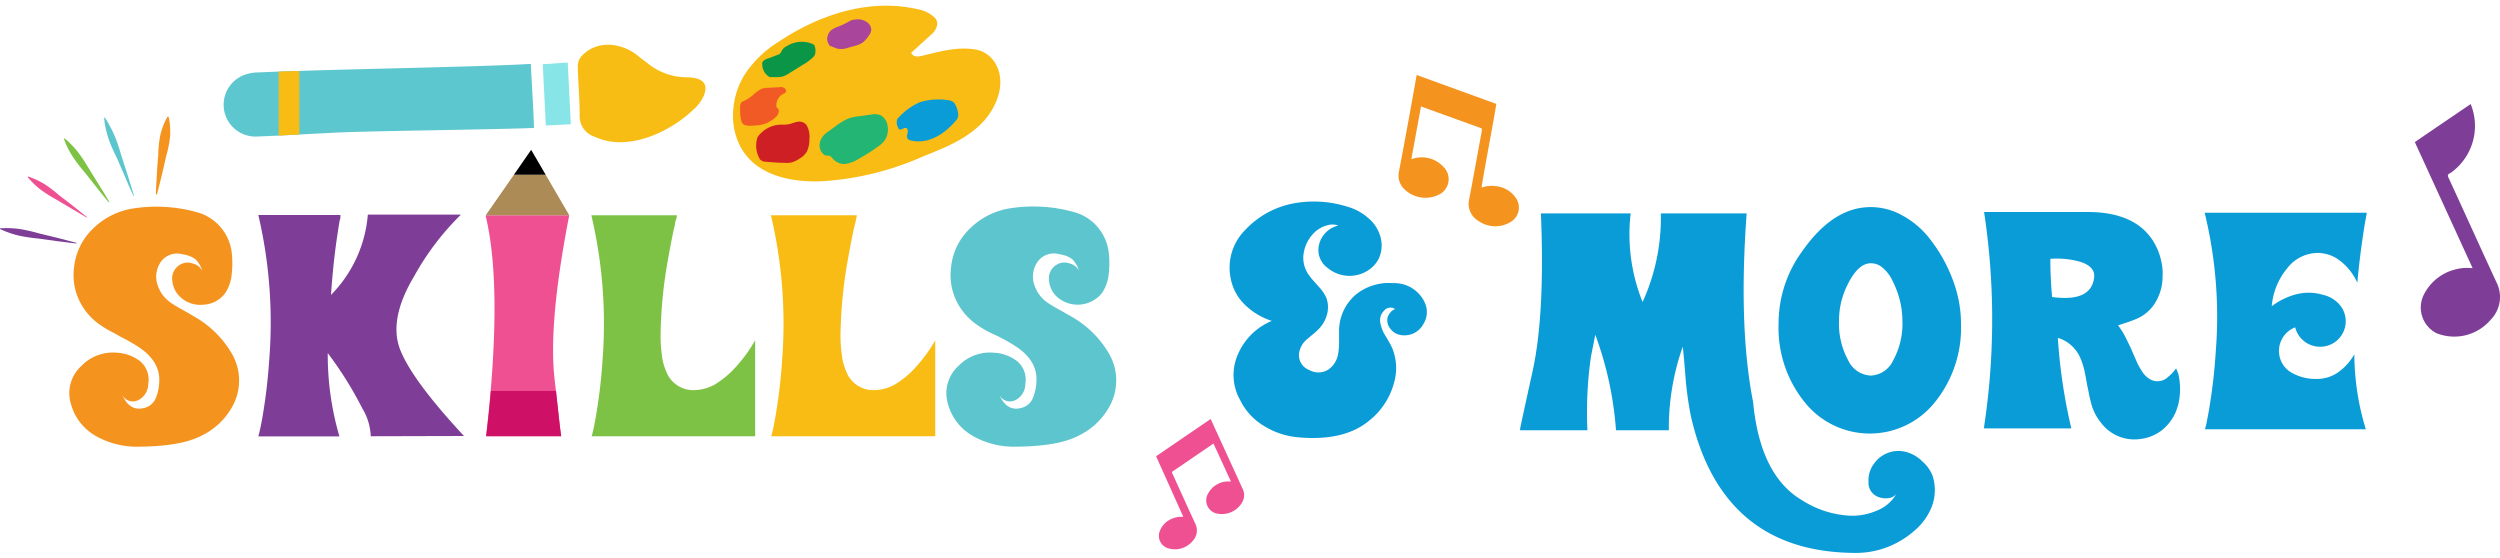
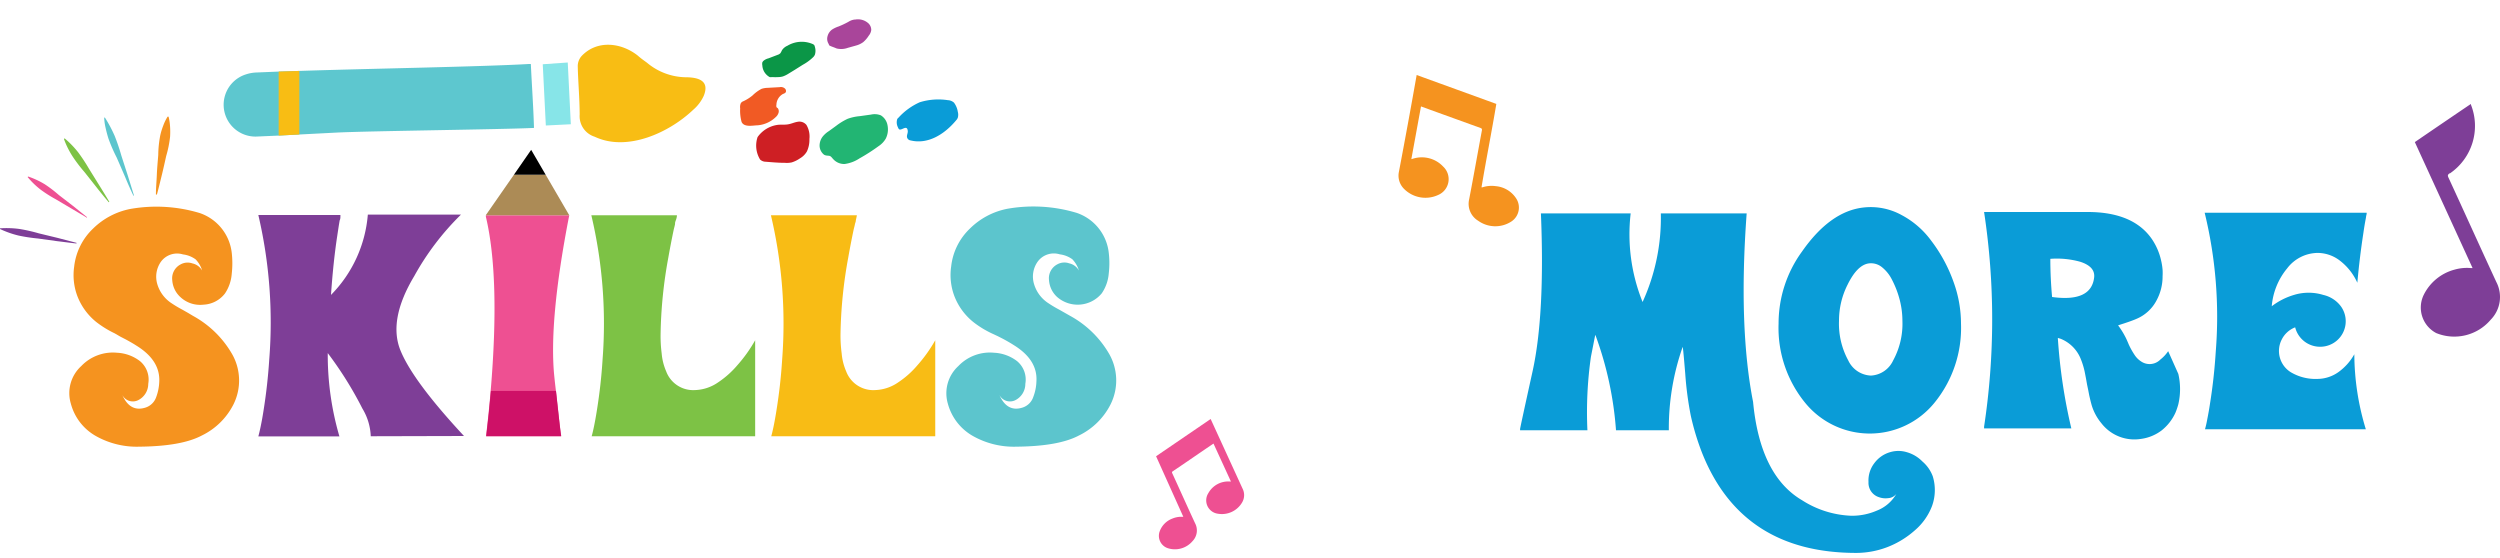
<svg xmlns="http://www.w3.org/2000/svg" viewBox="0 0 300 67">
  <defs>
    <style>.cls-1{fill:#0a9cd7;}.cls-2{fill:#f5931f;}.cls-3{fill:#7e3e97;}.cls-4{fill:#ee5092;}.cls-5{fill:#7dc245;}.cls-6{fill:#f8bc15;}.cls-7{fill:#5cc5cd;}.cls-8{fill:#ac8b56;}.cls-9{fill:#ce1167;}.cls-10{fill:#22b573;}.cls-11{fill:#ce1f24;}.cls-12{fill:#f15a24;}.cls-13{fill:#0b9647;}.cls-14{fill:#a9459a;}.cls-15{fill:#5dc7cf;}.cls-16{fill:#f8bd14;}.cls-17{fill:#87e5e8;}</style>
  </defs>
  <g id="Layer_3" data-name="Layer 3">
-     <path class="cls-1" d="M147.67,33.34a6.4,6.4,0,0,1,1.8-5.79,10.6,10.6,0,0,1,5.44-3.08,13.43,13.43,0,0,1,6.8.34,6.41,6.41,0,0,1,2.52,1.39,4.46,4.46,0,0,1,1.49,2.5,3.75,3.75,0,0,1-.3,2.4,3.68,3.68,0,0,1-1.57,1.53,4.09,4.09,0,0,1-4.51-.46,2.65,2.65,0,0,1-1.06-2.79,3.09,3.09,0,0,1,2.3-2.31l0,0,0,0-.18-.07a2.26,2.26,0,0,0-.71-.05,3.56,3.56,0,0,0-2.29,1.31,4.4,4.4,0,0,0-1,2.47,3.54,3.54,0,0,0,.76,2.4,6.24,6.24,0,0,0,.49.6l.29.32.28.32a5,5,0,0,1,.92,1.32,3.26,3.26,0,0,1,.14,1.89,3.9,3.9,0,0,1-.85,1.7,6.11,6.11,0,0,1-.72.7l-.41.34-.41.35a2.67,2.67,0,0,0-1,1.72,1.88,1.88,0,0,0,1.2,2,2.22,2.22,0,0,0,2.35-.07,2.87,2.87,0,0,0,1.16-2,9.58,9.58,0,0,0,.09-1.22l0-.62v-.58a5.74,5.74,0,0,1,2-4.54,6.28,6.28,0,0,1,4.49-1.38,4,4,0,0,1,3.81,2.37,2.67,2.67,0,0,1-.19,2.54,2.56,2.56,0,0,1-2.19,1.35,2.22,2.22,0,0,1-1.24-.3,2.19,2.19,0,0,1-.76-.87,1.5,1.5,0,0,1-.07-1.06,1.64,1.64,0,0,1,.87-.93,1,1,0,0,0-1.33.21,1.6,1.6,0,0,0-.46,1.34,4.3,4.3,0,0,0,.64,1.68l.24.4.23.41a5.14,5.14,0,0,1,.39.79,6.33,6.33,0,0,1,.13,4.14,8.6,8.6,0,0,1-2.95,4.43q-3,2.49-8.5,2a9.29,9.29,0,0,1-4.06-1.33,7.36,7.36,0,0,1-2.91-3.12,6.11,6.11,0,0,1-.3-5.46,7.53,7.53,0,0,1,4.09-4.06,8.2,8.2,0,0,1-3.16-1.87A5.92,5.92,0,0,1,147.67,33.34Z" />
    <path class="cls-1" d="M231.93,57.15a5.62,5.62,0,0,1-.09,3.58,7.23,7.23,0,0,1-2.07,2.92,10.83,10.83,0,0,1-3.28,2,10.52,10.52,0,0,1-3.73.7q-13.74,0-18.51-12a30.26,30.26,0,0,1-1.36-4.49,40.8,40.8,0,0,1-.66-5c-.17-2.08-.27-3.16-.31-3.23a29.43,29.43,0,0,0-1.66,10h-6.34a41.63,41.63,0,0,0-2.42-11.29l-.07-.16s-.17.86-.52,2.64a47.11,47.11,0,0,0-.42,8.81h-8.08v0l0-.08,0-.07q0-.12,1.5-6.93t1-18.94h10.77a21.73,21.73,0,0,0,1.43,10.63,24.28,24.28,0,0,0,2.19-10.63h10.3q-1,13.6.77,22.62.84,8.84,5.88,11.8a11.73,11.73,0,0,0,5.9,1.86,7.47,7.47,0,0,0,3.08-.62,4.62,4.62,0,0,0,2.33-2,1.36,1.36,0,0,1-1,.51,2.34,2.34,0,0,1-1.09-.12,1.8,1.8,0,0,1-1.25-1.82,3.39,3.39,0,0,1,.7-2.26,3.58,3.58,0,0,1,1.86-1.31,3.45,3.45,0,0,1,2.06,0,4.2,4.2,0,0,1,1.84,1.1A4.33,4.33,0,0,1,231.93,57.15Z" />
    <path class="cls-1" d="M234.45,33.9a14.69,14.69,0,0,1,.87,4.93,14.2,14.2,0,0,1-3.2,9.52,10,10,0,0,1-15.49,0,14.2,14.2,0,0,1-3.2-9.52,14.64,14.64,0,0,1,2.8-8.63q3.39-4.86,7.4-5.3a7.68,7.68,0,0,1,4.55.9,10.49,10.49,0,0,1,3.57,3.09A18.15,18.15,0,0,1,234.45,33.9Zm-9.94,11.17a3.12,3.12,0,0,0,2.67-1.82,9.19,9.19,0,0,0,1.11-4.74,10.1,10.1,0,0,0-.3-2.43,11.36,11.36,0,0,0-.94-2.49,4.5,4.5,0,0,0-1.23-1.54,2.09,2.09,0,0,0-1.58-.44c-.93.14-1.78,1-2.56,2.61a9.57,9.57,0,0,0-1,4.29,9.19,9.19,0,0,0,1.11,4.74A3.14,3.14,0,0,0,224.51,45.07Z" />
-     <path class="cls-1" d="M261.4,44.87a8.09,8.09,0,0,1,0,3.64,8.48,8.48,0,0,1-.34,1,5.72,5.72,0,0,1-1.69,2.16,5.26,5.26,0,0,1-2.46,1,5,5,0,0,1-4.75-1.89A6.15,6.15,0,0,1,251,48.62c-.1-.36-.2-.76-.3-1.22l-.12-.62-.13-.62-.14-.79-.16-.82a9.17,9.17,0,0,0-.49-1.55,4.34,4.34,0,0,0-2.39-2.35l-.33-.1a65.34,65.34,0,0,0,1.62,10.86H238.09v-.06l0-.15a85.87,85.87,0,0,0,0-25.76h12.43c3.65,0,6.23,1.09,7.72,3.27a7.46,7.46,0,0,1,1.1,2.58,7.6,7.6,0,0,1,.17,1.08,6.56,6.56,0,0,1,0,.76,6,6,0,0,1-.71,2.89,4.83,4.83,0,0,1-2.44,2.25c-.38.17-1.11.43-2.19.77a9.7,9.7,0,0,1,1,1.65l.49,1,.46,1.06c.17.38.25.57.25.58a8.69,8.69,0,0,0,.69,1.26,2.7,2.7,0,0,0,1,.95,1.81,1.81,0,0,0,2.14-.34,4.39,4.39,0,0,0,.93-1Zm-10.1-11.6q.13-1.28-1.68-1.86a10.52,10.52,0,0,0-3.58-.35c0,1.59.08,3.12.21,4.58C249.39,36.07,251.08,35.28,251.3,33.27Z" />
+     <path class="cls-1" d="M261.4,44.87a8.09,8.09,0,0,1,0,3.64,8.48,8.48,0,0,1-.34,1,5.72,5.72,0,0,1-1.69,2.16,5.26,5.26,0,0,1-2.46,1,5,5,0,0,1-4.75-1.89A6.15,6.15,0,0,1,251,48.62c-.1-.36-.2-.76-.3-1.22l-.12-.62-.13-.62-.14-.79-.16-.82a9.17,9.17,0,0,0-.49-1.55,4.34,4.34,0,0,0-2.39-2.35l-.33-.1a65.34,65.34,0,0,0,1.62,10.86H238.09v-.06l0-.15a85.87,85.87,0,0,0,0-25.76h12.43c3.65,0,6.23,1.09,7.72,3.27a7.46,7.46,0,0,1,1.1,2.58,7.6,7.6,0,0,1,.17,1.08,6.56,6.56,0,0,1,0,.76,6,6,0,0,1-.71,2.89,4.83,4.83,0,0,1-2.44,2.25c-.38.17-1.11.43-2.19.77a9.7,9.7,0,0,1,1,1.65c.17.38.25.57.25.58a8.69,8.69,0,0,0,.69,1.26,2.7,2.7,0,0,0,1,.95,1.81,1.81,0,0,0,2.14-.34,4.39,4.39,0,0,0,.93-1Zm-10.1-11.6q.13-1.28-1.68-1.86a10.52,10.52,0,0,0-3.58-.35c0,1.59.08,3.12.21,4.58C249.39,36.07,251.08,35.28,251.3,33.27Z" />
    <path class="cls-1" d="M278.07,45.47a4.4,4.4,0,0,0,2.53-.81,6.6,6.6,0,0,0,1.92-2.15,31,31,0,0,0,1.38,9H264.6a11.42,11.42,0,0,0,.26-1.14c.13-.64.25-1.32.35-2q.48-3,.68-6.17a52.59,52.59,0,0,0-1.33-16.67H284v0a.61.61,0,0,0,0,.14,3,3,0,0,0-.09.47c-.11.56-.21,1.15-.3,1.79q-.46,3-.73,6a6.87,6.87,0,0,0-2-2.58,4.41,4.41,0,0,0-2.76-1,4.66,4.66,0,0,0-3.65,1.84,8.17,8.17,0,0,0-1.86,4.56,8.24,8.24,0,0,1,2.67-1.36,6,6,0,0,1,3.51,0,3.64,3.64,0,0,1,2.14,1.4,3.06,3.06,0,0,1-2.51,4.82,3.08,3.08,0,0,1-3-2.33,3,3,0,0,0-1.61,1.46,3,3,0,0,0,1.06,3.91A5.78,5.78,0,0,0,278.07,45.47Z" />
    <path class="cls-2" d="M23.17,37.91a12.1,12.1,0,0,1,4.57,4.39A6.42,6.42,0,0,1,28,48.56a8.32,8.32,0,0,1-3.78,3.7c-1.64.87-4.14,1.31-7.48,1.34a10,10,0,0,1-5.15-1.23,6.31,6.31,0,0,1-3.09-3.94,4.39,4.39,0,0,1,1.25-4.5,5.25,5.25,0,0,1,4.31-1.6,4.89,4.89,0,0,1,2.73,1,2.88,2.88,0,0,1,1,2.73A2.19,2.19,0,0,1,16.62,48a1.42,1.42,0,0,1-1.94-.6s0,0,0,0l0,0v0c.62,1.41,1.56,1.91,2.81,1.5a2,2,0,0,0,1.24-1.21,5.89,5.89,0,0,0,.38-1.85c.1-1.73-.82-3.19-2.78-4.39-.34-.22-.76-.46-1.24-.72l-.64-.33L13.76,40a11.94,11.94,0,0,1-2.22-1.37,7.38,7.38,0,0,1-2.26-3.11A7.15,7.15,0,0,1,8.9,32a7.44,7.44,0,0,1,2.27-4.57,8.76,8.76,0,0,1,4.49-2.36,18,18,0,0,1,8.32.5,5.72,5.72,0,0,1,3.83,4.77,11.13,11.13,0,0,1,0,2.5A4.9,4.9,0,0,1,27,35.21a3.44,3.44,0,0,1-2.59,1.35,3.45,3.45,0,0,1-2.74-.89,3,3,0,0,1-1-2.05,1.88,1.88,0,0,1,1-1.89,1.73,1.73,0,0,1,1.42-.12,1.78,1.78,0,0,1,1.17.86,3.3,3.3,0,0,0-.79-1.35,3.26,3.26,0,0,0-1.51-.59,2.4,2.4,0,0,0-2.65.88,3.12,3.12,0,0,0-.43,2.7,4.13,4.13,0,0,0,1.74,2.3,14,14,0,0,0,1.28.76l.67.38Z" />
    <path class="cls-3" d="M44.49,52.35a6.88,6.88,0,0,0-1-3.32,44.09,44.09,0,0,0-4.16-6.66,34.88,34.88,0,0,0,1.4,10H31q.12-.43.27-1.14c.13-.62.25-1.28.36-2q.48-3,.68-6.1A56.5,56.5,0,0,0,31,25.8h9.85v0l0,.15c0,.15,0,.32-.09.5-.1.58-.19,1.19-.29,1.85-.32,2.1-.57,4.47-.75,7.09a15.5,15.5,0,0,0,4.42-9.64H55.32a31.93,31.93,0,0,0-5.61,7.38q-3.15,5.25-1.65,8.93t7.62,10.26Z" />
    <path class="cls-4" d="M66.71,46.91c-.06-.51-.12-1-.18-1.61q-.72-6.67,1.78-19.47h-10l0,.06a.42.42,0,0,0,0,.14q1.72,7.29.57,20.88c-.15,1.73-.33,3.54-.56,5.43h9C67.29,52.08,67.07,50.26,66.71,46.91Z" />
    <path class="cls-5" d="M83.39,46.81a5.15,5.15,0,0,0,2.79-.93,11.17,11.17,0,0,0,2.3-2.05,17.3,17.3,0,0,0,2.14-3V52.35H71c.08-.28.17-.66.27-1.13s.25-1.29.36-2c.32-2,.55-4,.68-6.1a56.52,56.52,0,0,0-1.35-17.29H81.23c0,.06,0,.26-.13.6s-.08.35-.1.48-.1.43-.15.63q-.37,1.76-.66,3.42a54.84,54.84,0,0,0-.92,9.2,16.19,16.19,0,0,0,.13,2.24,6.82,6.82,0,0,0,.54,2.16A3.46,3.46,0,0,0,83.39,46.81Z" />
    <path class="cls-6" d="M105,46.81a5.15,5.15,0,0,0,2.79-.93,10.91,10.91,0,0,0,2.3-2.05,17.3,17.3,0,0,0,2.14-3V52.35H92.55c.08-.28.17-.66.27-1.13s.25-1.29.36-2c.32-2,.55-4,.68-6.1a56.52,56.52,0,0,0-1.35-17.29h10.31q0,.09-.12.6c0,.19-.09.35-.11.48s-.1.43-.15.63q-.37,1.76-.66,3.42a54.84,54.84,0,0,0-.92,9.2A16.19,16.19,0,0,0,101,42.4a6.82,6.82,0,0,0,.54,2.16A3.47,3.47,0,0,0,105,46.81Z" />
    <path class="cls-7" d="M128.43,37.91A12.1,12.1,0,0,1,133,42.3a6.42,6.42,0,0,1,.25,6.26,8.32,8.32,0,0,1-3.78,3.7c-1.64.87-4.14,1.31-7.48,1.34a10,10,0,0,1-5.15-1.23,6.35,6.35,0,0,1-3.1-3.94,4.42,4.42,0,0,1,1.26-4.5,5.23,5.23,0,0,1,4.3-1.6,4.9,4.9,0,0,1,2.74,1,2.88,2.88,0,0,1,1,2.73A2.19,2.19,0,0,1,121.88,48a1.43,1.43,0,0,1-1.95-.6s0,0,0,0l0,0v0c.62,1.41,1.56,1.91,2.8,1.5A2,2,0,0,0,124,47.62a5.65,5.65,0,0,0,.37-1.85q.17-2.6-2.77-4.39c-.34-.22-.76-.46-1.24-.72l-.65-.33L119,40a11.61,11.61,0,0,1-2.22-1.37,7.38,7.38,0,0,1-2.26-3.11,7.15,7.15,0,0,1-.38-3.54,7.39,7.39,0,0,1,2.27-4.57,8.76,8.76,0,0,1,4.49-2.36,18,18,0,0,1,8.32.5,5.72,5.72,0,0,1,3.83,4.77,10.53,10.53,0,0,1,0,2.5,4.9,4.9,0,0,1-.84,2.38,3.75,3.75,0,0,1-5.33.46,3,3,0,0,1-1-2.05,1.88,1.88,0,0,1,1-1.89,1.73,1.73,0,0,1,1.42-.12,1.78,1.78,0,0,1,1.17.86,3.41,3.41,0,0,0-.79-1.35,3.26,3.26,0,0,0-1.51-.59,2.4,2.4,0,0,0-2.65.88,3.09,3.09,0,0,0-.43,2.7,4.13,4.13,0,0,0,1.74,2.3,14,14,0,0,0,1.28.76l.67.38Z" />
    <path class="cls-2" d="M20.23,14a6.54,6.54,0,0,1,.18,1.22,9.45,9.45,0,0,1,0,1.19,13.26,13.26,0,0,1-.47,2.32c-.17.77-.34,1.54-.53,2.31s-.37,1.54-.58,2.3h-.12c0-.8.08-1.59.11-2.38s.11-1.57.17-2.36a13.1,13.1,0,0,1,.24-2.35,8,8,0,0,1,.35-1.15A5.91,5.91,0,0,1,20.11,14Z" />
    <path class="cls-7" d="M12.59,14.11a16.3,16.3,0,0,1,1.18,2.22,24.44,24.44,0,0,1,.8,2.37l.77,2.38.74,2.39-.08,0c-.35-.75-.69-1.51-1-2.27l-1-2.3a19.33,19.33,0,0,1-1-2.31c-.12-.4-.23-.8-.32-1.21a6.7,6.7,0,0,1-.18-1.27Z" />
    <path class="cls-5" d="M7.74,16.59a11.36,11.36,0,0,1,1.64,1.69,21,21,0,0,1,1.28,1.94l1.24,2c.41.66.82,1.32,1.22,2l-.07.05c-.5-.59-1-1.2-1.47-1.8l-1.44-1.82a18.05,18.05,0,0,1-1.41-1.85,10.3,10.3,0,0,1-1.05-2.1Z" />
    <path class="cls-4" d="M3.37,21.18a10,10,0,0,1,2,.93A15.31,15.31,0,0,1,7.06,23.4l1.7,1.31,1.68,1.35,0,.07L8.53,25,6.69,23.91a15.39,15.39,0,0,1-1.81-1.15,9.67,9.67,0,0,1-1.56-1.51Z" />
    <path class="cls-3" d="M0,27.4a11.55,11.55,0,0,1,2.36.08A19.79,19.79,0,0,1,4.65,28l2.27.55,2.26.59,0,.08c-.77-.08-1.55-.19-2.32-.28l-2.31-.32a20.13,20.13,0,0,1-2.31-.35A11.54,11.54,0,0,1,0,27.48Z" />
    <polygon class="cls-8" points="68.31 25.83 65.48 20.97 61.67 20.97 58.29 25.83 68.31 25.83" />
    <polygon points="63.74 17.98 61.67 20.97 65.48 20.97 63.74 17.98" />
    <path class="cls-9" d="M67.35,52.34h-9c.23-1.89.41-3.7.56-5.43h7.81C67.07,50.26,67.29,52.08,67.35,52.34Z" />
-     <path class="cls-6" d="M112.26,2.22a1.05,1.05,0,0,1,.16.93,2.13,2.13,0,0,1-.73,1.05l-2.35,2.14c.25.52.8.48,1.25.37,2.15-.52,4.34-1.15,6.52-.76s3.65,2.91,2.56,5.9c-1.55,4.25-6.09,5.76-9.08,7a35,35,0,0,1-11.8,2.89c-3.58.19-9.74-.51-10.74-6.59A9.37,9.37,0,0,1,89.39,8.9a13.05,13.05,0,0,1,4-3.86c5.11-3.42,11.09-5.24,16.74-3.93A3.83,3.83,0,0,1,112.26,2.22Z" />
    <path class="cls-1" d="M107.89,15.51a.54.54,0,0,1-.13-.22,1.28,1.28,0,0,1-.09-1,.61.61,0,0,1,.15-.17,7.66,7.66,0,0,1,2.55-1.85,7.56,7.56,0,0,1,3.37-.25,1.18,1.18,0,0,1,.74.3,2.49,2.49,0,0,1,.46,1.11,1.31,1.31,0,0,1,0,.68.83.83,0,0,1-.18.3c-1.5,1.81-3.49,2.93-5.49,2.44a.5.5,0,0,1-.42-.35c-.07-.28.12-.53.08-.81C108.84,14.91,108.18,15.72,107.89,15.51Z" />
    <path class="cls-10" d="M98.88,18.56a1.41,1.41,0,0,1-.53-1.1,1.79,1.79,0,0,1,.38-1.08,3,3,0,0,1,.74-.65l.88-.64a7.4,7.4,0,0,1,1.36-.83,5.62,5.62,0,0,1,1.45-.32l1.36-.19a2,2,0,0,1,1.18.09,1.76,1.76,0,0,1,.8,1.18,2.48,2.48,0,0,1-.2,1.6,2.69,2.69,0,0,1-.86.91A21.84,21.84,0,0,1,103.15,19a4.24,4.24,0,0,1-1.8.68,1.77,1.77,0,0,1-1.36-.58c-.13-.13-.22-.29-.38-.37S99.12,18.72,98.88,18.56Z" />
    <path class="cls-11" d="M93.21,15c.45-.08.91,0,1.36-.08s.74-.24,1.12-.3a1.09,1.09,0,0,1,1.08.37,2.72,2.72,0,0,1,.36,1.69,3.29,3.29,0,0,1-.3,1.49A2.28,2.28,0,0,1,96,19a3.54,3.54,0,0,1-1,.49,2.81,2.81,0,0,1-.82.05c-.76,0-1.52-.07-2.28-.13a1,1,0,0,1-.69-.27,3.19,3.19,0,0,1-.3-2.69A3.54,3.54,0,0,1,93.21,15Z" />
    <path class="cls-12" d="M88.82,13a1.15,1.15,0,0,1,.08-.62.62.62,0,0,1,.32-.24,5.11,5.11,0,0,0,1.09-.69,4.46,4.46,0,0,1,1.08-.79,2.59,2.59,0,0,1,.73-.12l1.43-.08a.73.73,0,0,1,.66.18.42.42,0,0,1,.11.3c0,.21-.22.28-.37.34a1.53,1.53,0,0,0-.78,1.32.37.37,0,0,0,0,.21c0,.09.11.12.17.18a.63.63,0,0,1,.07.59,1.07,1.07,0,0,1-.31.46,3.55,3.55,0,0,1-2.22,1c-.48,0-1.59.28-1.89-.41A5.17,5.17,0,0,1,88.82,13Z" />
    <path class="cls-13" d="M91.48,7.85a.87.87,0,0,1,0-.36.58.58,0,0,1,.16-.21A1.52,1.52,0,0,1,92.22,7l1.1-.42a.77.77,0,0,0,.33-.2,2.16,2.16,0,0,0,.18-.34,1.46,1.46,0,0,1,.66-.55,3.33,3.33,0,0,1,3.09-.18l.12.09a.75.75,0,0,1,.09.24,1.57,1.57,0,0,1,0,.91.89.89,0,0,1-.23.33,5.68,5.68,0,0,1-1.22.89l-1,.63-.72.44a3.2,3.2,0,0,1-.67.33,2.09,2.09,0,0,1-.49.08,7.63,7.63,0,0,1-.82,0,.89.89,0,0,1-.28,0A1.7,1.7,0,0,1,91.48,7.85Z" />
    <path class="cls-14" d="M99.48,5.33a1.13,1.13,0,0,1-.17-1,1.41,1.41,0,0,1,.55-.79,3.3,3.3,0,0,1,.76-.36,10.37,10.37,0,0,0,1.17-.55,2.14,2.14,0,0,1,.4-.2,1.63,1.63,0,0,1,.48-.09,1.86,1.86,0,0,1,1.57.49,1.1,1.1,0,0,1,.31.77,1.32,1.32,0,0,1-.3.68,3.4,3.4,0,0,1-.67.78,2.59,2.59,0,0,1-.84.4l-1,.28a2.33,2.33,0,0,1-1.33.08l-.32-.13c-.24-.09-.64-.22-.63-.33Z" />
    <path class="cls-15" d="M64.08,15.35c-3.67.18-20,.37-23.7.56l-4.46.23-2.48.13-2.51.11a3.82,3.82,0,0,1-1.4-7.46,4.53,4.53,0,0,1,1.22-.22l2.69-.11,2.48-.08C44.5,8.23,58.05,8,63.46,7.68h.24C63.82,10.22,64,12.73,64.08,15.35Z" />
    <path class="cls-16" d="M77.63,7.52a7.4,7.4,0,0,0,4.59,1.75c1.53,0,3,.37,2.22,2.25a4.85,4.85,0,0,1-1.24,1.64c-2.88,2.75-7.94,5.09-11.83,3.25a2.58,2.58,0,0,1-1.81-2.64c0-1.94-.19-3.9-.23-5.85a1.83,1.83,0,0,1,.43-1.16c1.85-2,4.77-1.67,6.77-.09C76.9,7,77.26,7.25,77.63,7.52Z" />
    <path class="cls-17" d="M65.13,7.71l3-.21c.13,2.51.25,5,.37,7.41l-3,.15C65.38,12.71,65.25,10.19,65.13,7.71Z" />
    <path class="cls-4" d="M138.73,54.75l6.55-4.47.09.2,3.74,8.16a1.72,1.72,0,0,1-.06,1.66,2.81,2.81,0,0,1-2.94,1.34A1.61,1.61,0,0,1,145,59.18a2.72,2.72,0,0,1,2.54-1.4h.17l-2.09-4.55-.79.53c-1.36.93-2.72,1.87-4.09,2.79a.16.16,0,0,0-.07.24c.92,2,1.81,4,2.74,6a1.84,1.84,0,0,1-.31,2.15,2.77,2.77,0,0,1-3,.83,1.56,1.56,0,0,1-.94-2,2.58,2.58,0,0,1,1.55-1.55,2.73,2.73,0,0,1,1.23-.2H142Z" />
    <path class="cls-2" d="M179.56,12.47,170,9l-.05.28q-1,5.67-2.08,11.33a2.24,2.24,0,0,0,.61,2.05,3.62,3.62,0,0,0,4.09.74,2.06,2.06,0,0,0,.61-3.41,3.51,3.51,0,0,0-3.61-.95l-.21.06c.39-2.11.77-4.21,1.16-6.33l1.15.42,6,2.17c.15.06.18.12.16.28-.51,2.75-1,5.52-1.53,8.27a2.37,2.37,0,0,0,1.08,2.58,3.53,3.53,0,0,0,4,.08,2,2,0,0,0,.54-2.79,3.25,3.25,0,0,0-2.42-1.44,3.52,3.52,0,0,0-1.61.14l-.11,0C178.34,19.14,179,15.82,179.56,12.47Z" />
    <path class="cls-3" d="M293.81,21.3c-.11-.24-.08-.35.14-.5l.05,0a6.9,6.9,0,0,0,2.51-8.24l0-.09q-3.37,2.28-6.73,4.58l6.93,15.12h-.18a5.45,5.45,0,0,0-2,.19,5.79,5.79,0,0,0-3.67,3,3.46,3.46,0,0,0,1.49,4.61,5.73,5.73,0,0,0,6.54-1.61,3.89,3.89,0,0,0,.67-4.52C297.61,29.63,295.73,25.46,293.81,21.3Z" />
    <path class="cls-16" d="M35.92,8.51v7.63l-2.48.13V8.59Z" />
  </g>
</svg>